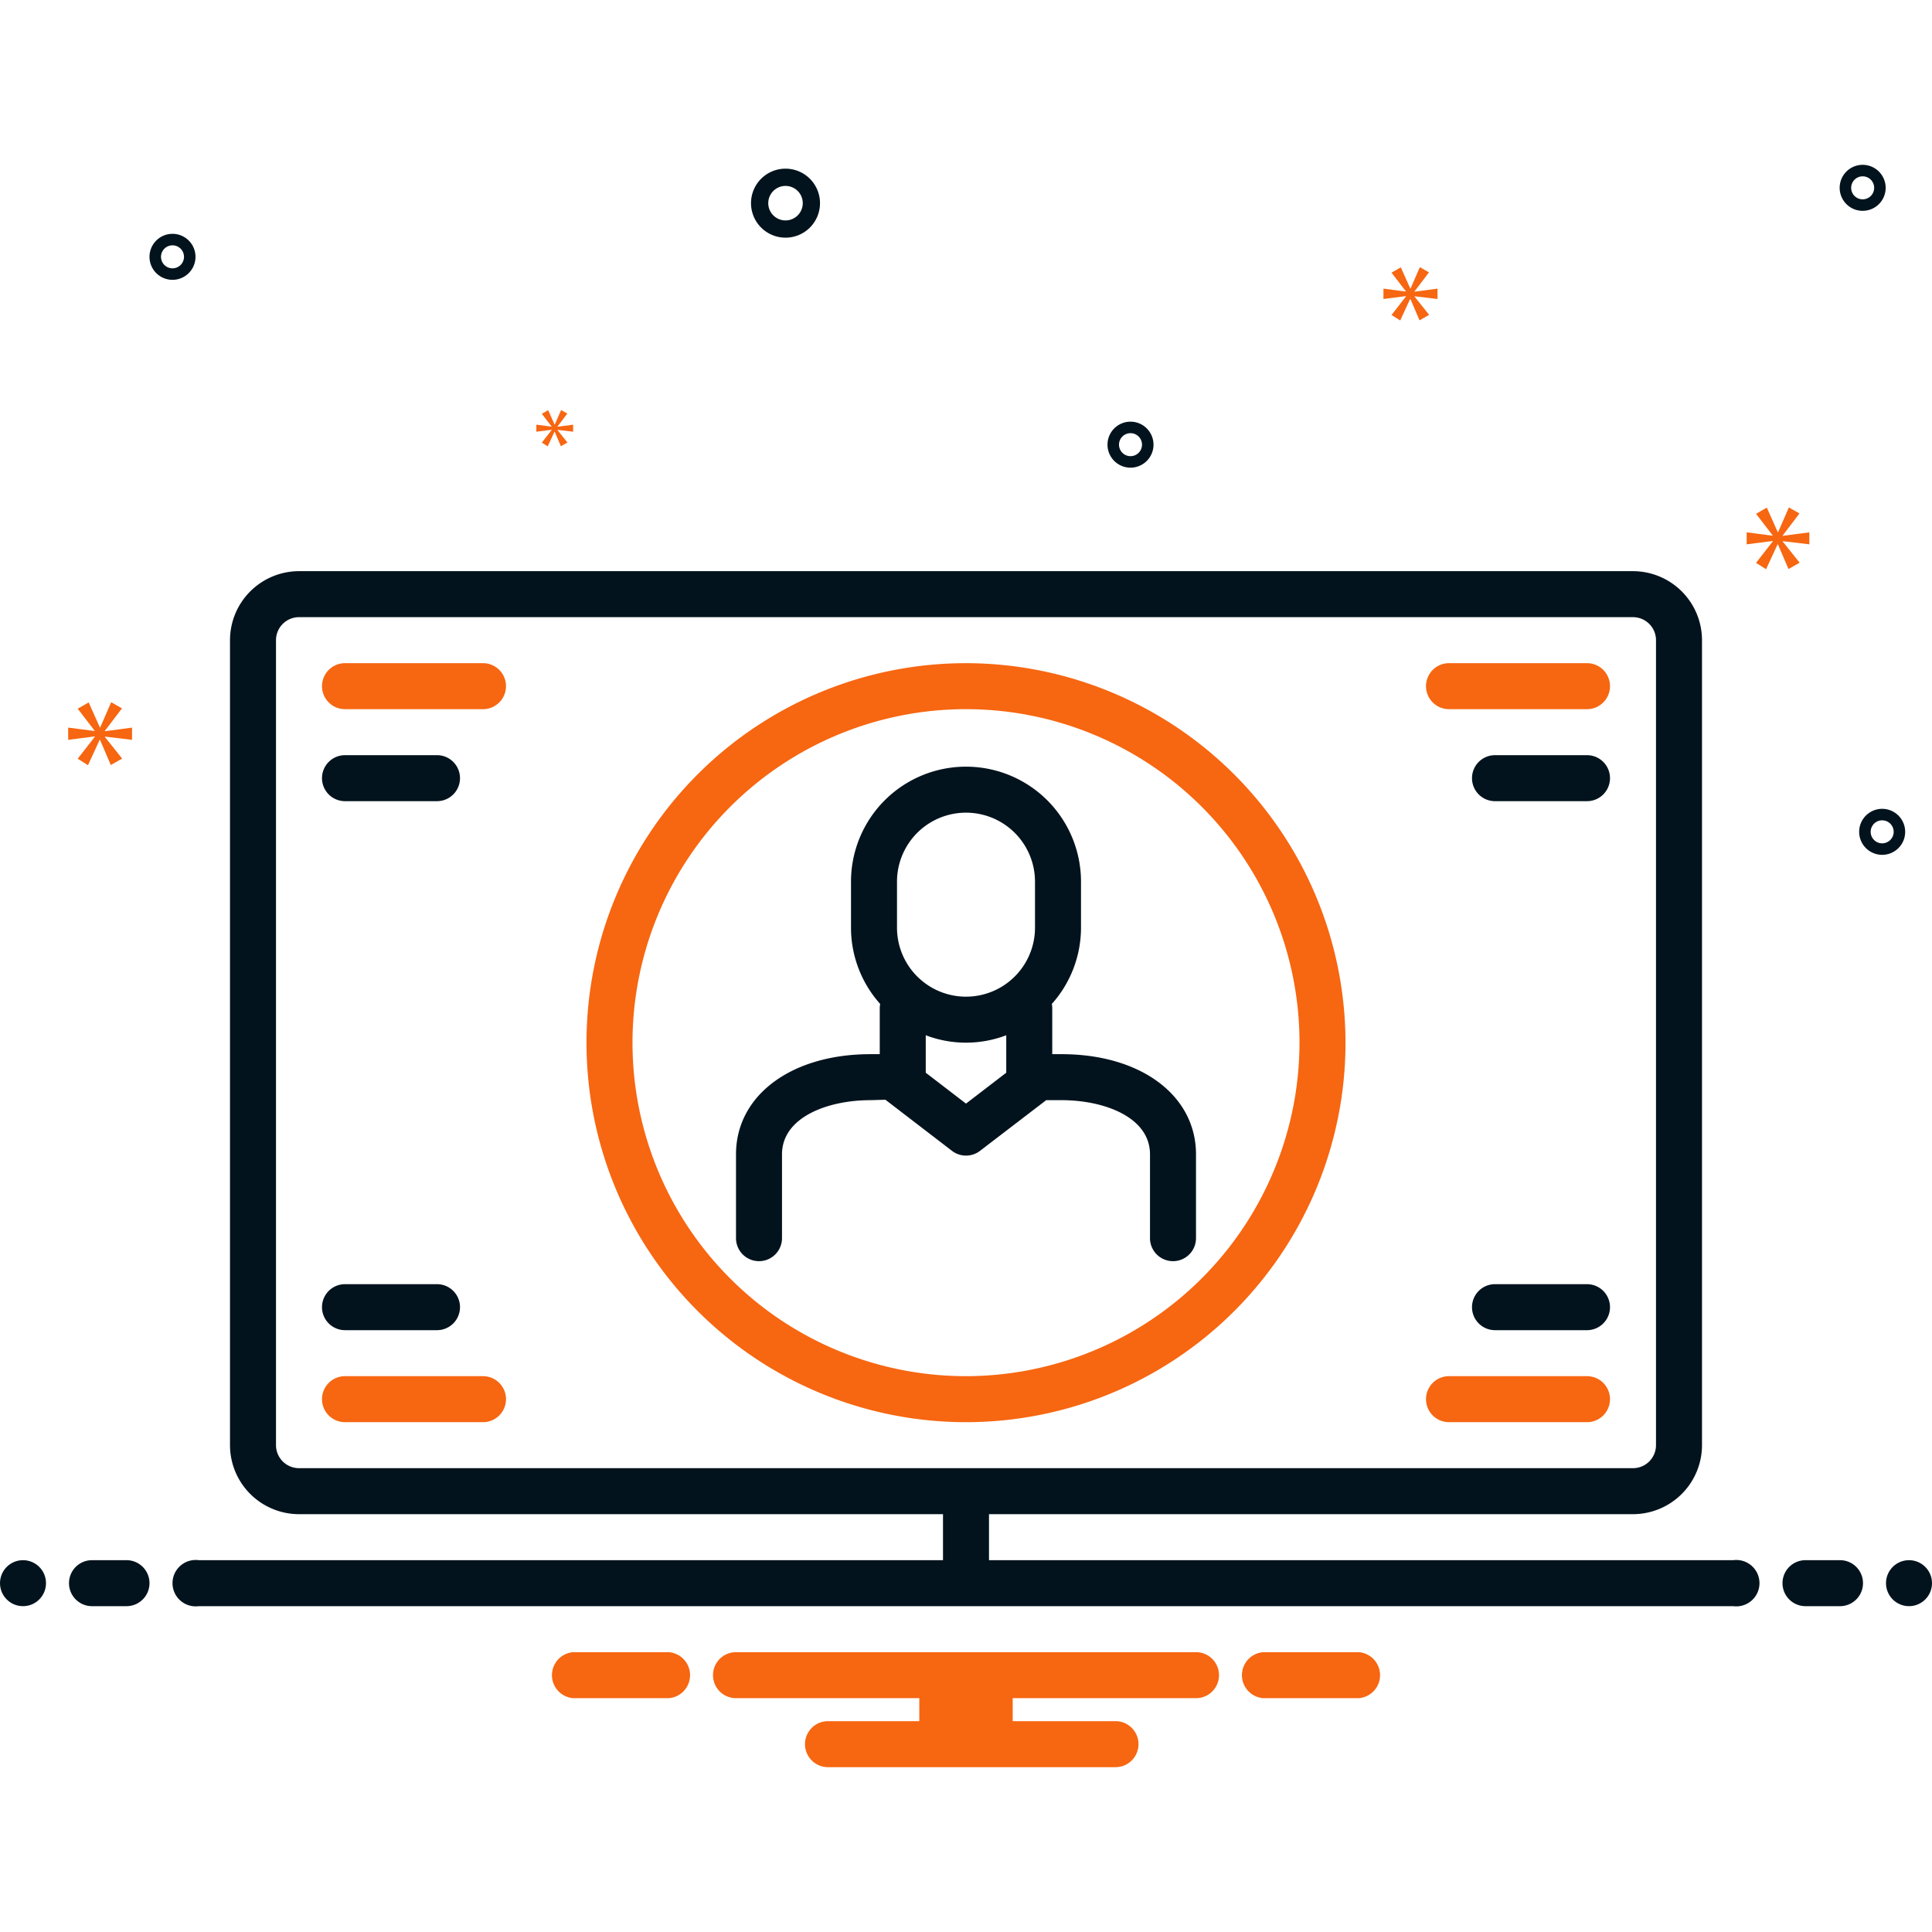
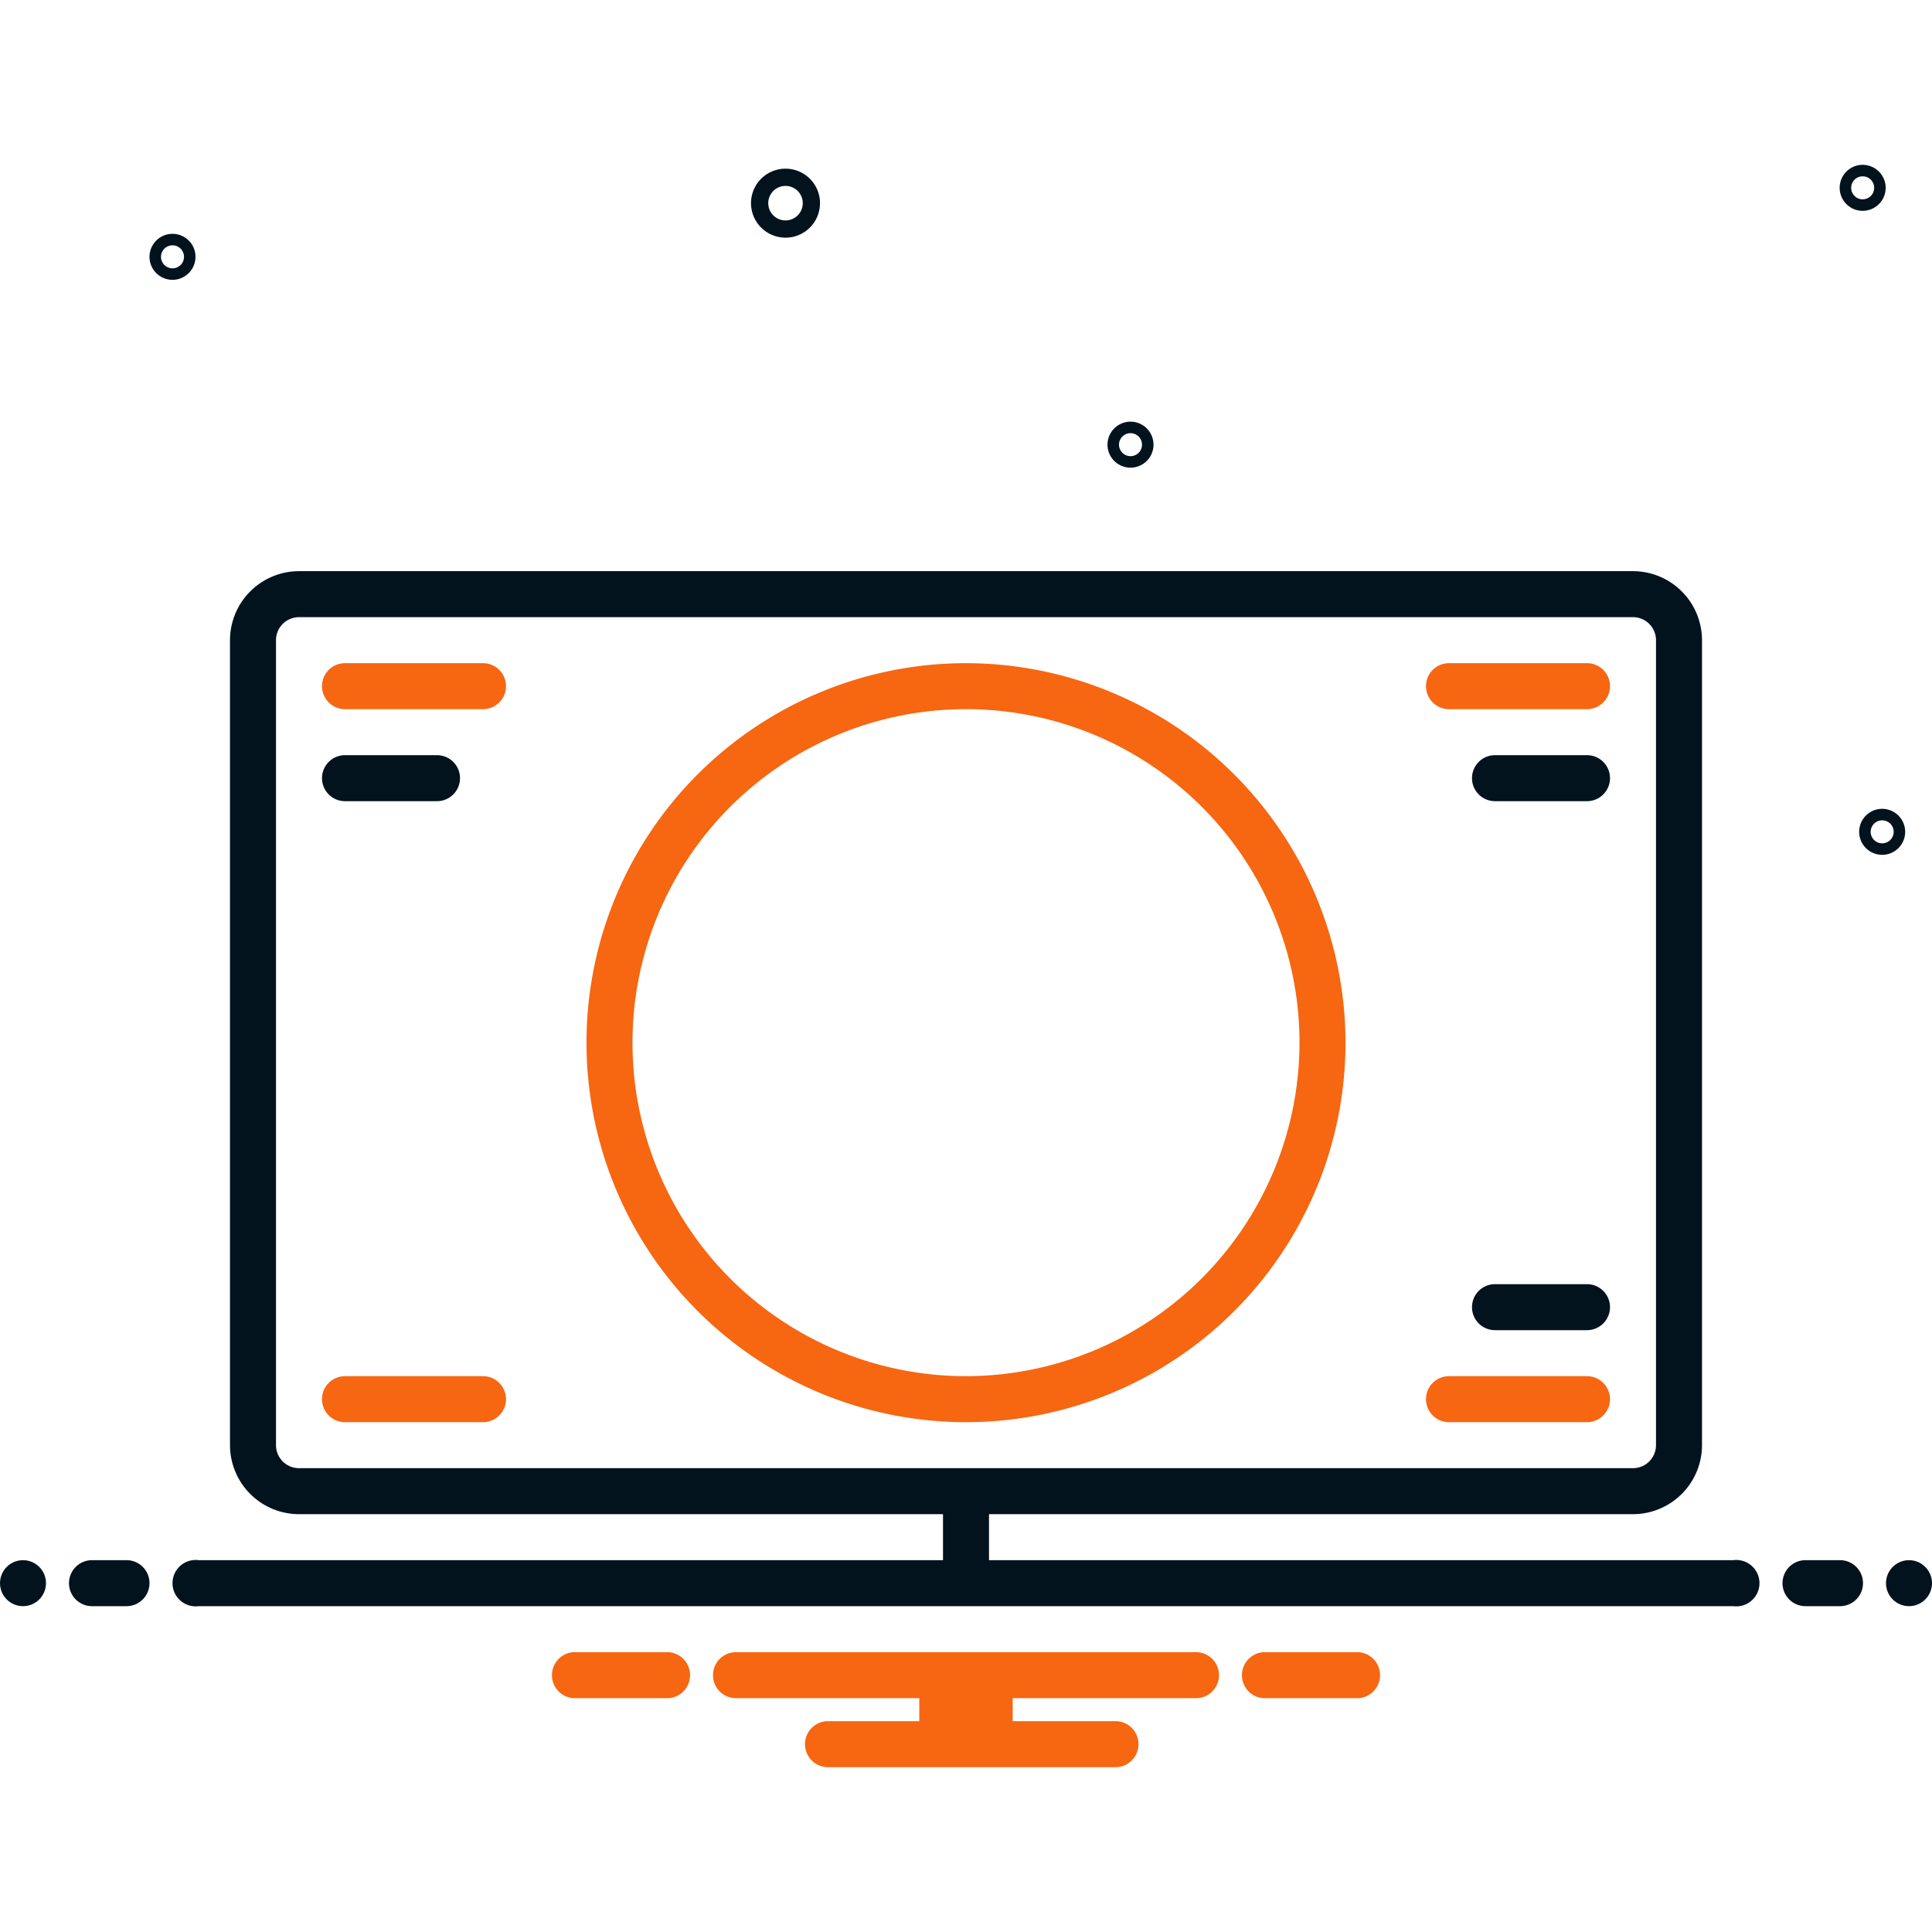
<svg xmlns="http://www.w3.org/2000/svg" id="User" viewBox="0 0 168 168">
  <path class="color0bceb2 svgShape" d="M84 57.667a33 33 0 1 0 33 33 33.037 33.037 0 0 0-33-33Zm0 62a29 29 0 1 1 29-29 29.033 29.033 0 0 1-29 29Z" fill="#f76611" />
-   <path class="color2d4356 svgShape" d="M92.31 91.667h-.81v-4a2.003 2.003 0 0 0-.037-.367A9.948 9.948 0 0 0 94 80.667v-4a10 10 0 1 0-20 0v4a9.948 9.948 0 0 0 2.537 6.633 2.003 2.003 0 0 0-.037.367v4h-.81c-6.882 0-11.69 3.582-11.69 8.711v7.289a2 2 0 1 0 4 0v-7.289c0-3.237 3.987-4.711 7.69-4.711l1.303-.037 5.789 4.444a2 2 0 0 0 2.436 0l5.755-4.407h1.336c3.704 0 7.691 1.474 7.691 4.711v7.289a2 2 0 1 0 4 0v-7.289c0-5.13-4.808-8.711-11.69-8.711Zm-4.81 1.612L84 95.966l-3.5-2.687v-3.257a9.826 9.826 0 0 0 7 0ZM90 80.667a6 6 0 0 1-12 0v-4a6 6 0 1 1 12 0Z" fill="#02131d" />
  <path class="color0bceb2 svgShape" d="M138 57.667h-12a2 2 0 0 0 0 4h12a2 2 0 0 0 0-4Z" fill="#f76611" />
  <path class="color2d4356 svgShape" d="M138 65.667h-8a2 2 0 0 0 0 4h8a2 2 0 0 0 0-4Z" fill="#02131d" />
  <path class="color0bceb2 svgShape" d="M42 57.667H30a2 2 0 0 0 0 4h12a2 2 0 0 0 0-4Z" fill="#f76611" />
  <path class="color2d4356 svgShape" d="M30 69.667h8a2 2 0 0 0 0-4h-8a2 2 0 0 0 0 4Z" fill="#02131d" />
  <path class="color0bceb2 svgShape" d="M42 119.667H30a2 2 0 0 0 0 4h12a2 2 0 1 0 0-4Z" fill="#f76611" />
-   <path class="color2d4356 svgShape" d="M30 115.667h8a2 2 0 1 0 0-4h-8a2 2 0 0 0 0 4Z" fill="#02131d" />
  <path class="color0bceb2 svgShape" d="M138 119.667h-12a2 2 0 0 0 0 4h12a2 2 0 0 0 0-4Z" fill="#f76611" />
  <path class="color2d4356 svgShape" d="M138 111.667h-8a2 2 0 0 0 0 4h8a2 2 0 0 0 0-4zm-69.695-91a3 3 0 1 0-3-3 3.003 3.003 0 0 0 3 3zm0-4.5a1.5 1.5 0 1 1-1.5 1.5 1.501 1.501 0 0 1 1.5-1.5zm95.362 54.166a2 2 0 1 0 2 2 2.002 2.002 0 0 0-2-2zm0 3a1 1 0 1 1 1-1 1.001 1.001 0 0 1-1 1zM98.305 36.667a2 2 0 1 0 2 2 2.002 2.002 0 0 0-2-2zm0 3a1 1 0 1 1 1-1 1.001 1.001 0 0 1-1 1zm63.666-25.334a2 2 0 1 0 2 2 2.002 2.002 0 0 0-2-2zm0 3a1 1 0 1 1 1-1 1.001 1.001 0 0 1-1 1zM17 22.333a2 2 0 1 0-2 2 2.002 2.002 0 0 0 2-2zm-3 0a1 1 0 1 1 1 1 1.001 1.001 0 0 1-1-1z" fill="#02131d" />
-   <path class="color0bceb2 svgShape" d="m9.12 63.551 1.487-1.955-.939-.532-.954 2.19h-.032l-.97-2.175-.955.548 1.471 1.909v.031l-2.3-.297v1.063l2.316-.297v.032l-1.487 1.908.892.564 1.018-2.207h.03l.939 2.191.986-.563-1.502-1.878v-.031l2.362.281V63.27l-2.362.312v-.031zM47.973 37.388l-.857 1.099.514.324.586-1.27h.018l.54 1.261.568-.324-.865-1.081v-.018l1.361.162v-.613l-1.361.18v-.018l.856-1.126-.54-.306-.55 1.261h-.018l-.558-1.252-.551.315.848 1.099v.018l-1.325-.171v.613l1.334-.171v.018zM157.333 47.333V46.29l-2.316.307v-.031l1.458-1.918-.921-.522-.936 2.148h-.031l-.951-2.133-.937.538 1.443 1.872v.031l-2.257-.292v1.043l2.272-.291v.031l-1.458 1.872.874.553.999-2.165h.03l.921 2.149.967-.552-1.473-1.842v-.031l2.316.276zM123.002 25.338l1.257-1.654-.794-.451-.807 1.853h-.027l-.821-1.84-.808.464 1.245 1.615v.027L120.3 25.1v.9l1.96-.251v.026l-1.258 1.615.755.477.861-1.867h.026l.794 1.853.834-.476-1.27-1.589v-.026L125 26v-.9l-1.998.265v-.027z" fill="#f76611" />
  <circle class="color2d4356 svgShape" fill="#02131d" r="2" cy="137.667" cx="2" />
  <path class="color2d4356 svgShape" d="M11 135.667H8a2 2 0 0 0 0 4h3a2 2 0 0 0 0-4zm149 0h-3a2 2 0 0 0 0 4h3a2 2 0 0 0 0-4z" fill="#02131d" />
  <circle class="color2d4356 svgShape" fill="#02131d" r="2" cy="137.667" cx="166" />
  <path class="color0bceb2 svgShape" d="M118.154 143.667h-8.308a2.006 2.006 0 0 0 0 4h8.308a2.006 2.006 0 0 0 0-4zm-60 0h-8.308a2.006 2.006 0 0 0 0 4h8.308a2.006 2.006 0 0 0 0-4zm45.846 0H64a2 2 0 0 0 0 4h15.94v2H72a2 2 0 0 0 0 4h25a2 2 0 0 0 0-4h-8.94v-2H104a2 2 0 0 0 0-4z" fill="#f76611" />
  <path class="color2d4356 svgShape" d="M150.721 135.667H86v-4h56a6.007 6.007 0 0 0 6-6v-70a6.007 6.007 0 0 0-6-6H26a6.007 6.007 0 0 0-6 6v70a6.007 6.007 0 0 0 6 6h56v4H17.279a2.017 2.017 0 1 0 0 4H150.72a2.017 2.017 0 1 0 0-4Zm-124.721-8a2.002 2.002 0 0 1-2-2v-70a2.002 2.002 0 0 1 2-2h116a2.002 2.002 0 0 1 2 2v70a2.002 2.002 0 0 1-2 2Z" fill="#02131d" />
</svg>